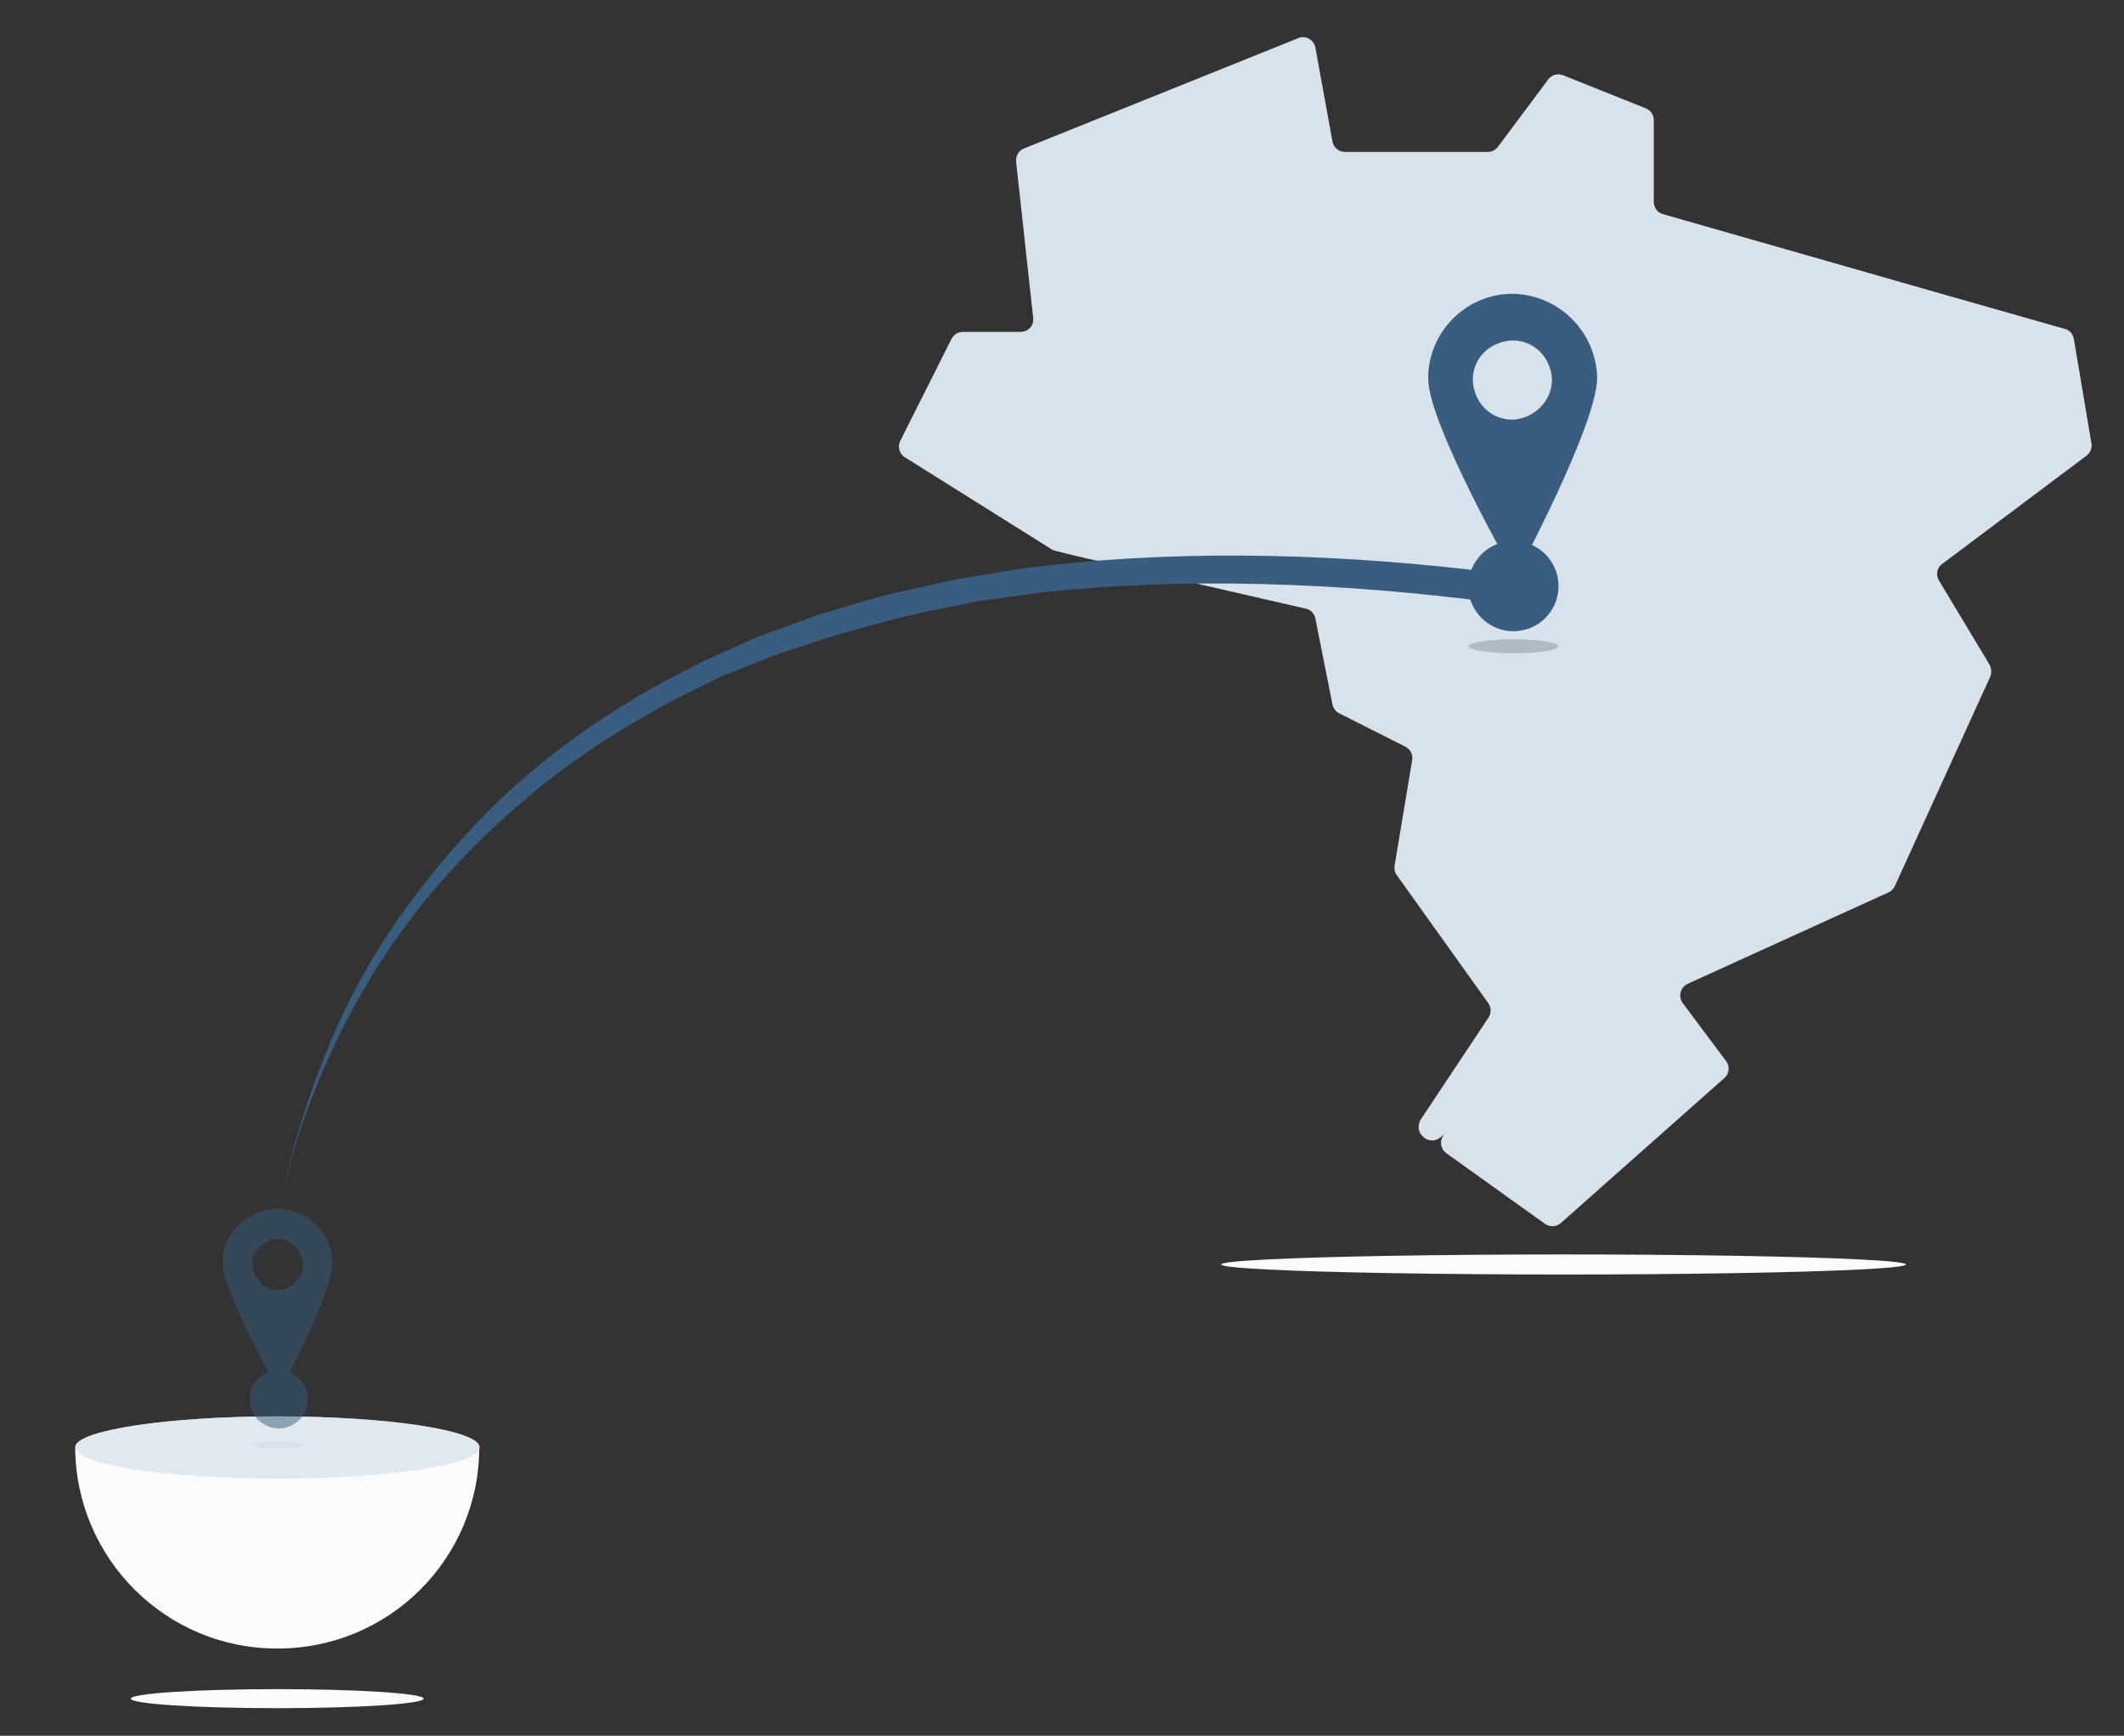
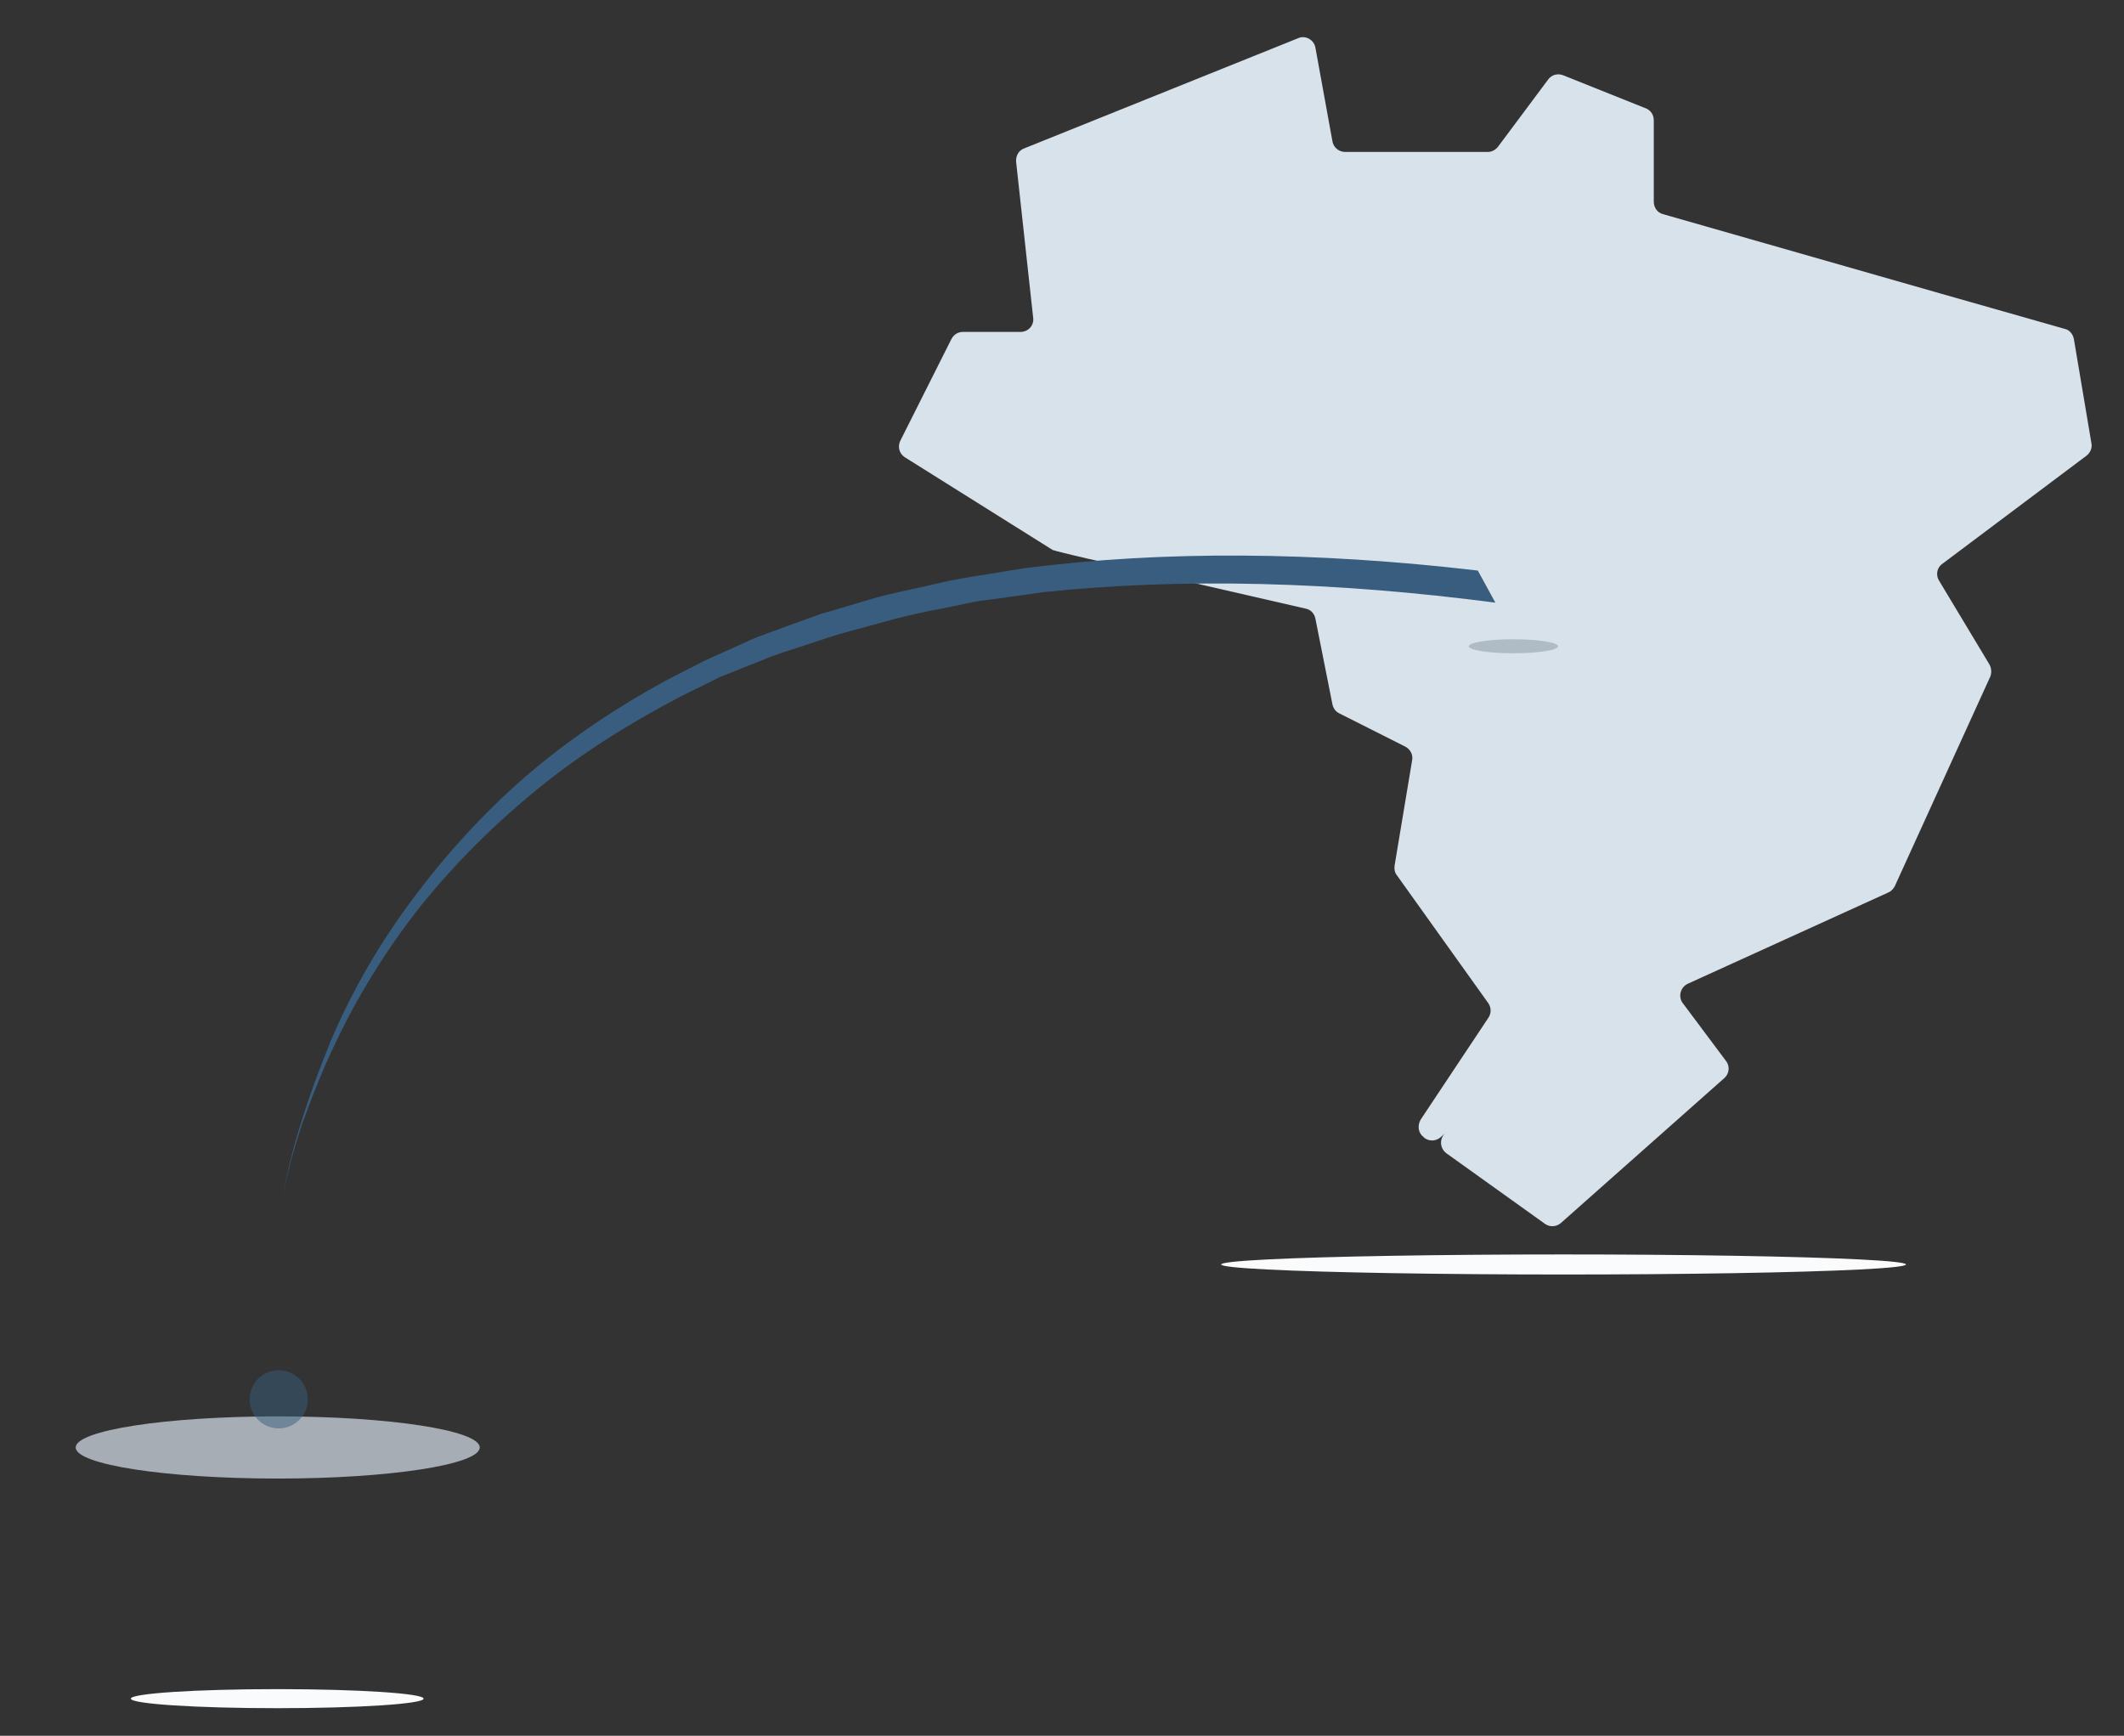
<svg xmlns="http://www.w3.org/2000/svg" version="1.1" id="landmarks-brazil" x="0px" y="0px" viewBox="0 0 423.7 346.2" style="enable-background:new 0 0 423.7 346.2;" xml:space="preserve">
  <rect x="0" y="0" width="423.7" height="346.2" fill="#333333" stroke="none" />
  <style type="text/css">
	.st0{fill:#D8E2EB;}
	.st1{fill:#385D7E;}
	.st2{fill:#AFBCC6;}
	.st3{fill:#F9FBFC;}
	.st4{opacity:0.7;fill:#D8E2EB;enable-background:new    ;}
	.st5{opacity:0.5;}
	.st6{fill:#CFDAE2;}
</style>
  <g>
    <g>
      <path class="st0" d="M417.2,88.4l-3.5-20.8c-0.2-1-0.9-1.8-1.8-2l-24.6-7l0,0l-55.6-15.9c-1.1-0.3-1.8-1.3-1.8-2.5V24    c0-1.1-0.6-2-1.6-2.4L311.8,15c-1.1-0.4-2.3-0.1-3,0.9l-10,13.4c-0.5,0.6-1.2,1-2,1h-28.5c-1.2,0-2.3-0.9-2.5-2.1l-3.4-18.7    c-0.3-1.6-2-2.5-3.4-1.9l-54.7,22c-1.1,0.4-1.7,1.5-1.6,2.7l3.4,31.1c0.2,1.5-1,2.8-2.5,2.8h-11.5c-1,0-1.8,0.5-2.3,1.4    l-10.2,20.3c-0.6,1.2-0.2,2.6,0.9,3.3l29.5,18.5c0.2,0.1,3.9,1,3.9,1c1.7,0.4,4.2,1,5.2,1.2l41.4,9.5c1,0.2,1.7,1,1.9,2l3.4,17.1    c0.2,0.8,0.6,1.4,1.4,1.8l13.1,6.6c1,0.5,1.6,1.6,1.4,2.7l-3.5,21c-0.1,0.7,0,1.4,0.4,1.9l18.3,25.6c0.6,0.9,0.6,2,0,2.9    l-13.5,20.3c-0.7,1.2-0.5,2.7,0.6,3.5l0.2,0.2c1,0.7,2.3,0.6,3.2-0.2l0.9-0.8l0,0c-1.2,1.1-1.1,3,0.2,4l19.7,14.1    c1,0.7,2.3,0.6,3.2-0.2l32.6-28.9c1-0.9,1.1-2.4,0.3-3.4l-8.6-11.5c-1-1.3-0.5-3.2,1-3.9l40-18.2c0.5-0.2,1-0.7,1.3-1.3l19-41.7    c0.3-0.7,0.3-1.6-0.1-2.4l-10.1-16.8c-0.7-1.1-0.4-2.6,0.6-3.3l28.8-21.6C417,90.3,417.4,89.3,417.2,88.4z" />
    </g>
    <g>
-       <circle class="st1" cx="301.9" cy="116.9" r="9" />
-       <path class="st1" d="M301.5,58.6c-9.2,0.1-16.7,7.8-16.6,17s17.4,39.5,17.4,39.5s16.4-30.6,16.3-39.8    C318.4,66.1,310.8,58.6,301.5,58.6z M301.9,83.7c-4.5,0.1-7.8-3.3-8.1-7.7c-0.1-4.5,3.3-7.8,7.7-8.1c4.5-0.1,7.8,3.3,8.1,7.7l0,0    C309.6,80.1,306,83.4,301.9,83.7z" />
-     </g>
+       </g>
    <ellipse class="st2" cx="301.9" cy="128.9" rx="8.9" ry="1.4" />
  </g>
  <ellipse class="st3" cx="311.9" cy="252.2" rx="68.3" ry="2" />
  <g>
    <path class="st1" d="M298.3,120.2c-32.1-4.2-62.4-5-90.1-2.1l-10,1.4c-1.7,0.2-3.4,0.4-5.1,0.8l-4.8,1c-3.3,0.6-6.5,1.3-9.6,2.1   l-9.2,2.5c-3.1,0.8-5.9,1.8-8.9,2.8c-3,1-5.9,1.8-8.6,3l-8.3,3.3l-7.9,3.9c-10.3,5.4-19.9,11.4-28.6,18.5S90.8,172.2,84,180.6   c-6.8,8.6-12.6,17.9-17.3,27.9c-2.4,5-4.5,10.3-6.4,15.6c-1.8,5.4-3.4,11-4.2,16.9c0.8-6,2.3-11.8,4-17.2c1.7-5.5,3.7-10.8,5.8-16   c4.4-10.4,10-19.9,16.5-28.6s13.9-16.9,22.3-24.2c8.3-7.2,17.8-13.6,28-19.2l7.8-4l8.2-3.7c2.7-1.3,5.7-2.2,8.5-3.3   c3-1,5.7-2.2,8.8-3l9.1-2.7c3.1-0.8,6.4-1.5,9.6-2.2l4.8-1.1c1.6-0.3,3.3-0.6,5.1-0.9l10-1.6c27.4-3.5,57.7-3.3,90.2,0.5   L298.3,120.2z" />
  </g>
  <ellipse class="st3" cx="55.3" cy="338.8" rx="29.2" ry="1.9" />
  <g>
-     <path class="st3" d="M95.6,288.7c0-0.1,0-0.1,0-0.1v-0.1l0,0c-0.5-3.3-18.8-6-40.3-6s-39.7,2.7-40.3,6l0,0v0.1c0,0.1,0,0.1,0,0.1   l0,0l0,0c0.1,22.2,18.2,40.2,40.4,40.1C77.6,328.8,95.6,310.9,95.6,288.7L95.6,288.7L95.6,288.7z" />
    <ellipse class="st4" cx="55.4" cy="288.7" rx="40.3" ry="6.2" />
  </g>
  <g class="st5">
    <circle class="st1" cx="55.6" cy="279.1" r="5.8" />
-     <path class="st1" d="M55.2,241.1c-6,0.2-10.9,4.9-10.8,10.9c0.2,6,11.3,25.7,11.3,25.7s10.8-20,10.6-26   C66.2,245.9,61.4,241.1,55.2,241.1z M55.6,257.3c-2.9,0.2-4.9-2.2-5.3-4.9c-0.2-2.9,2.2-4.9,4.9-5.3c2.9-0.2,4.9,2.2,5.3,4.9l0,0   C60.5,255,58.1,257.2,55.6,257.3z" />
-     <ellipse class="st6" cx="55.6" cy="288.2" rx="5.4" ry="0.7" />
  </g>
</svg>